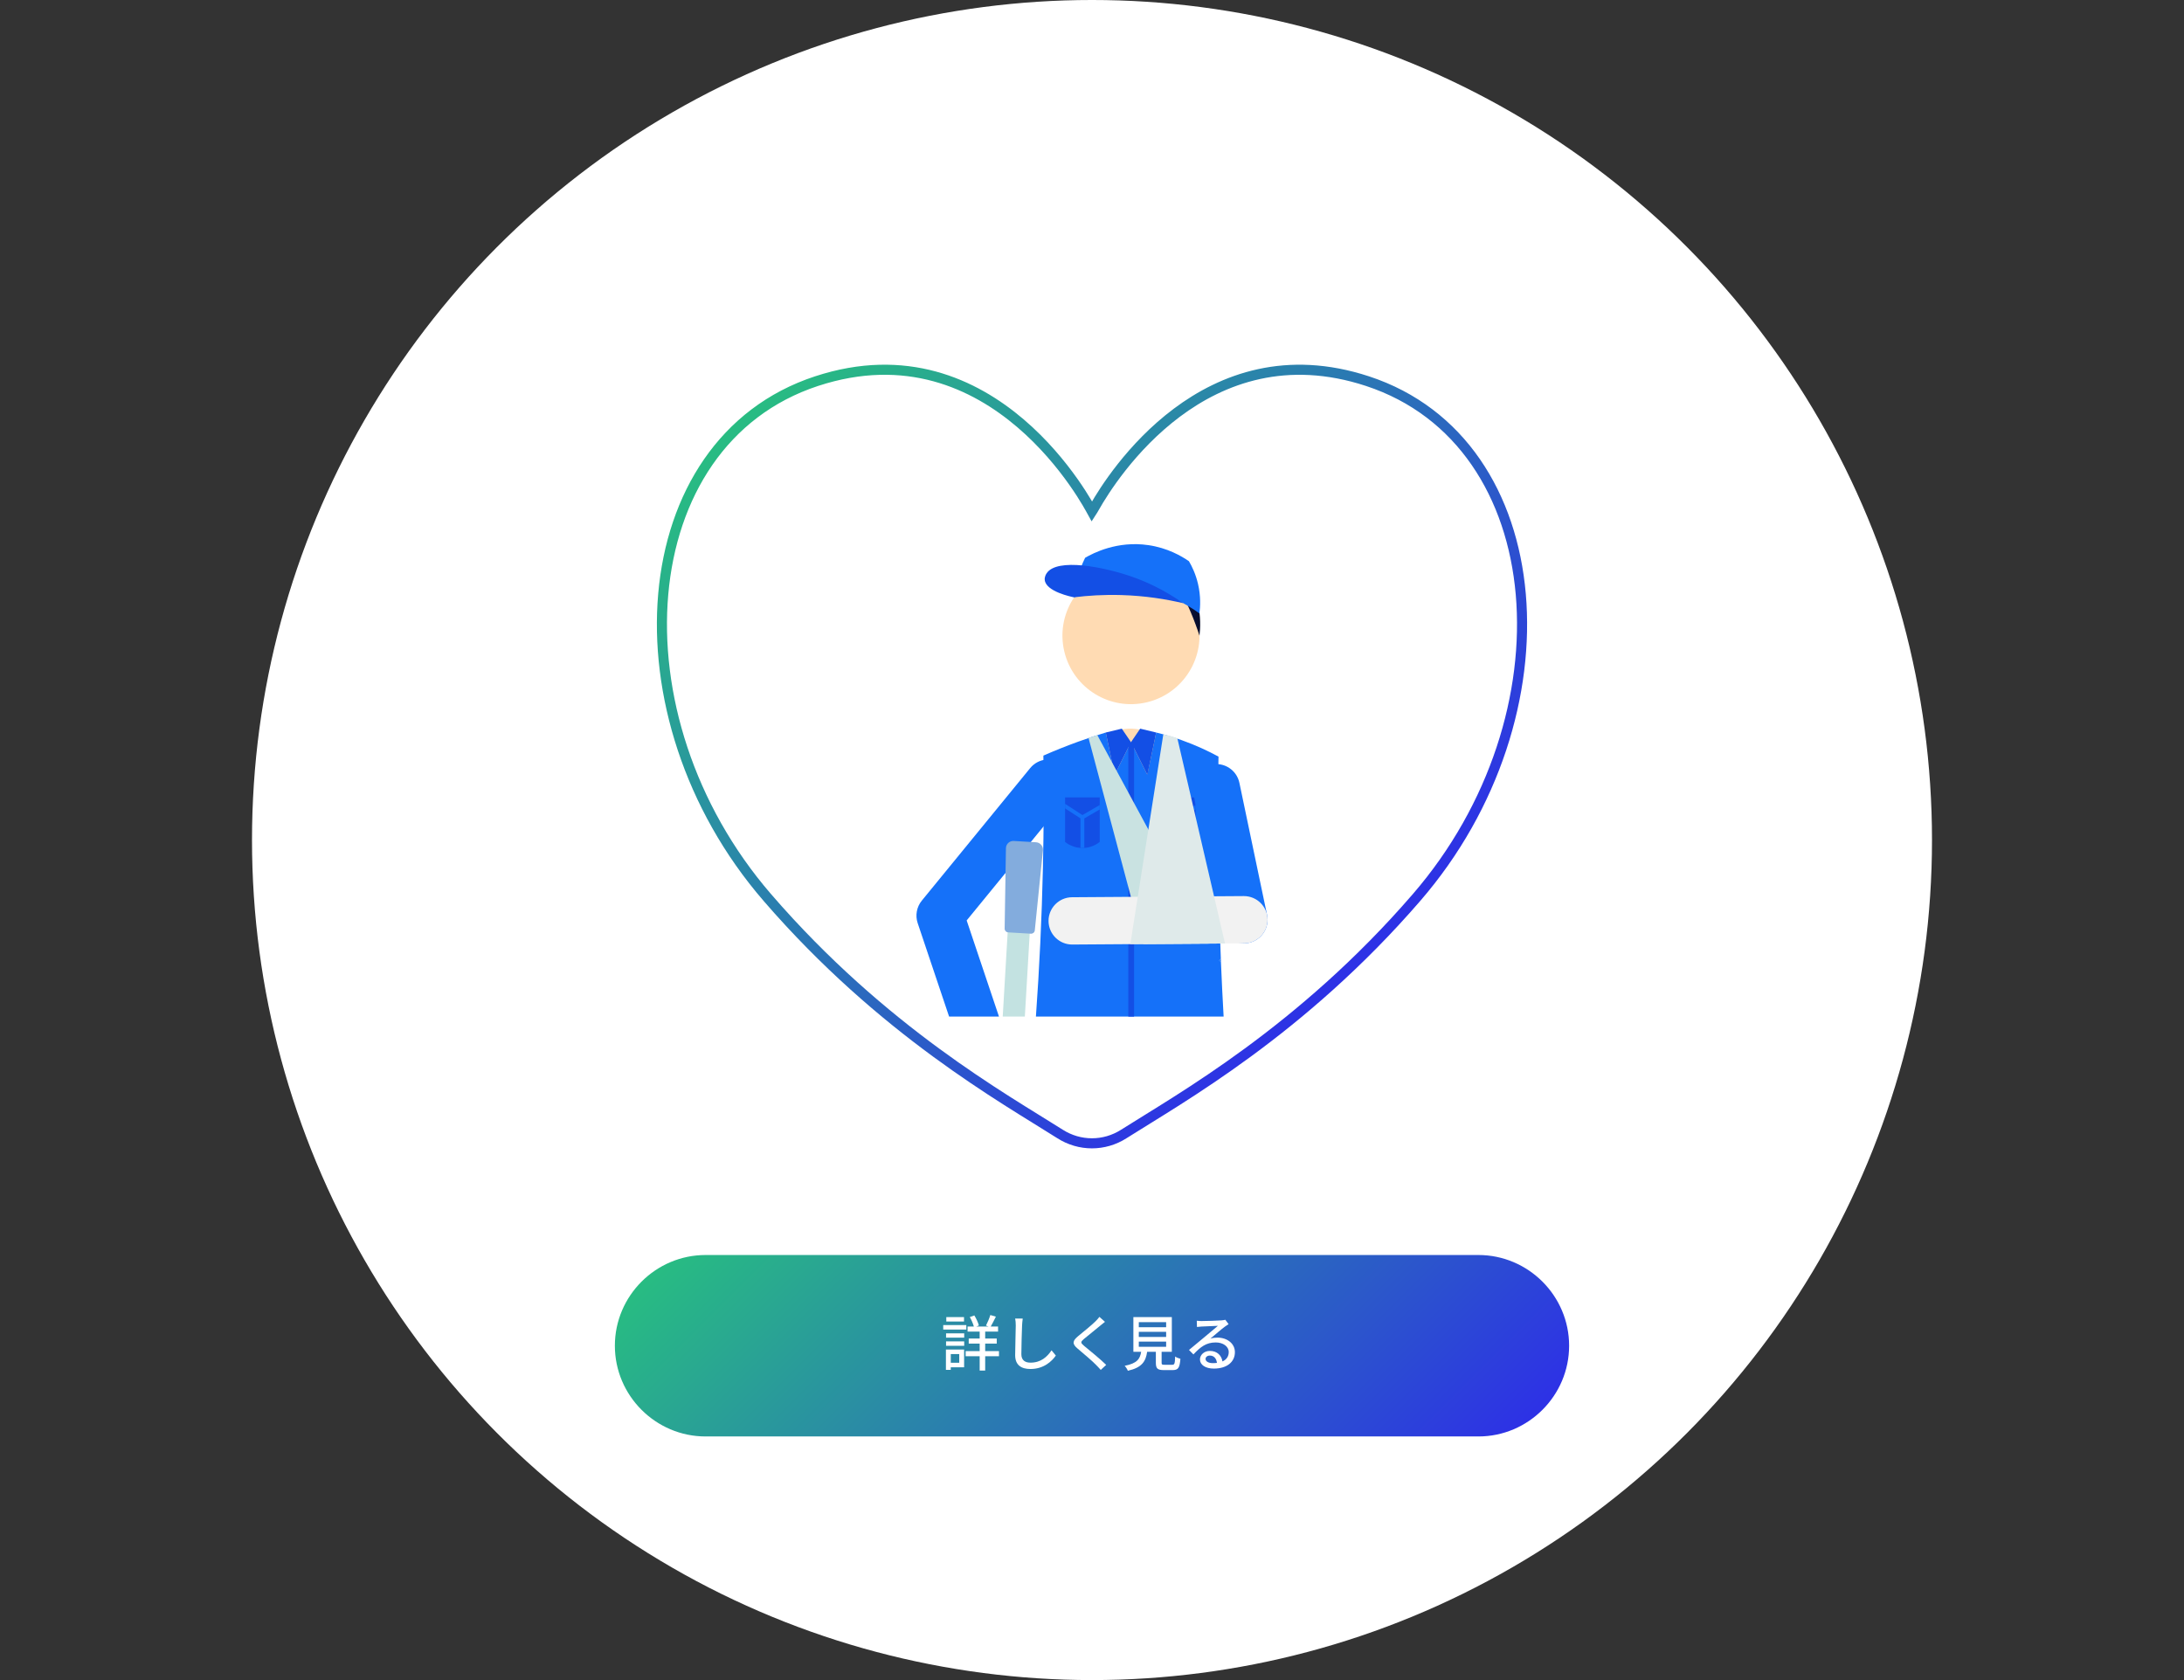
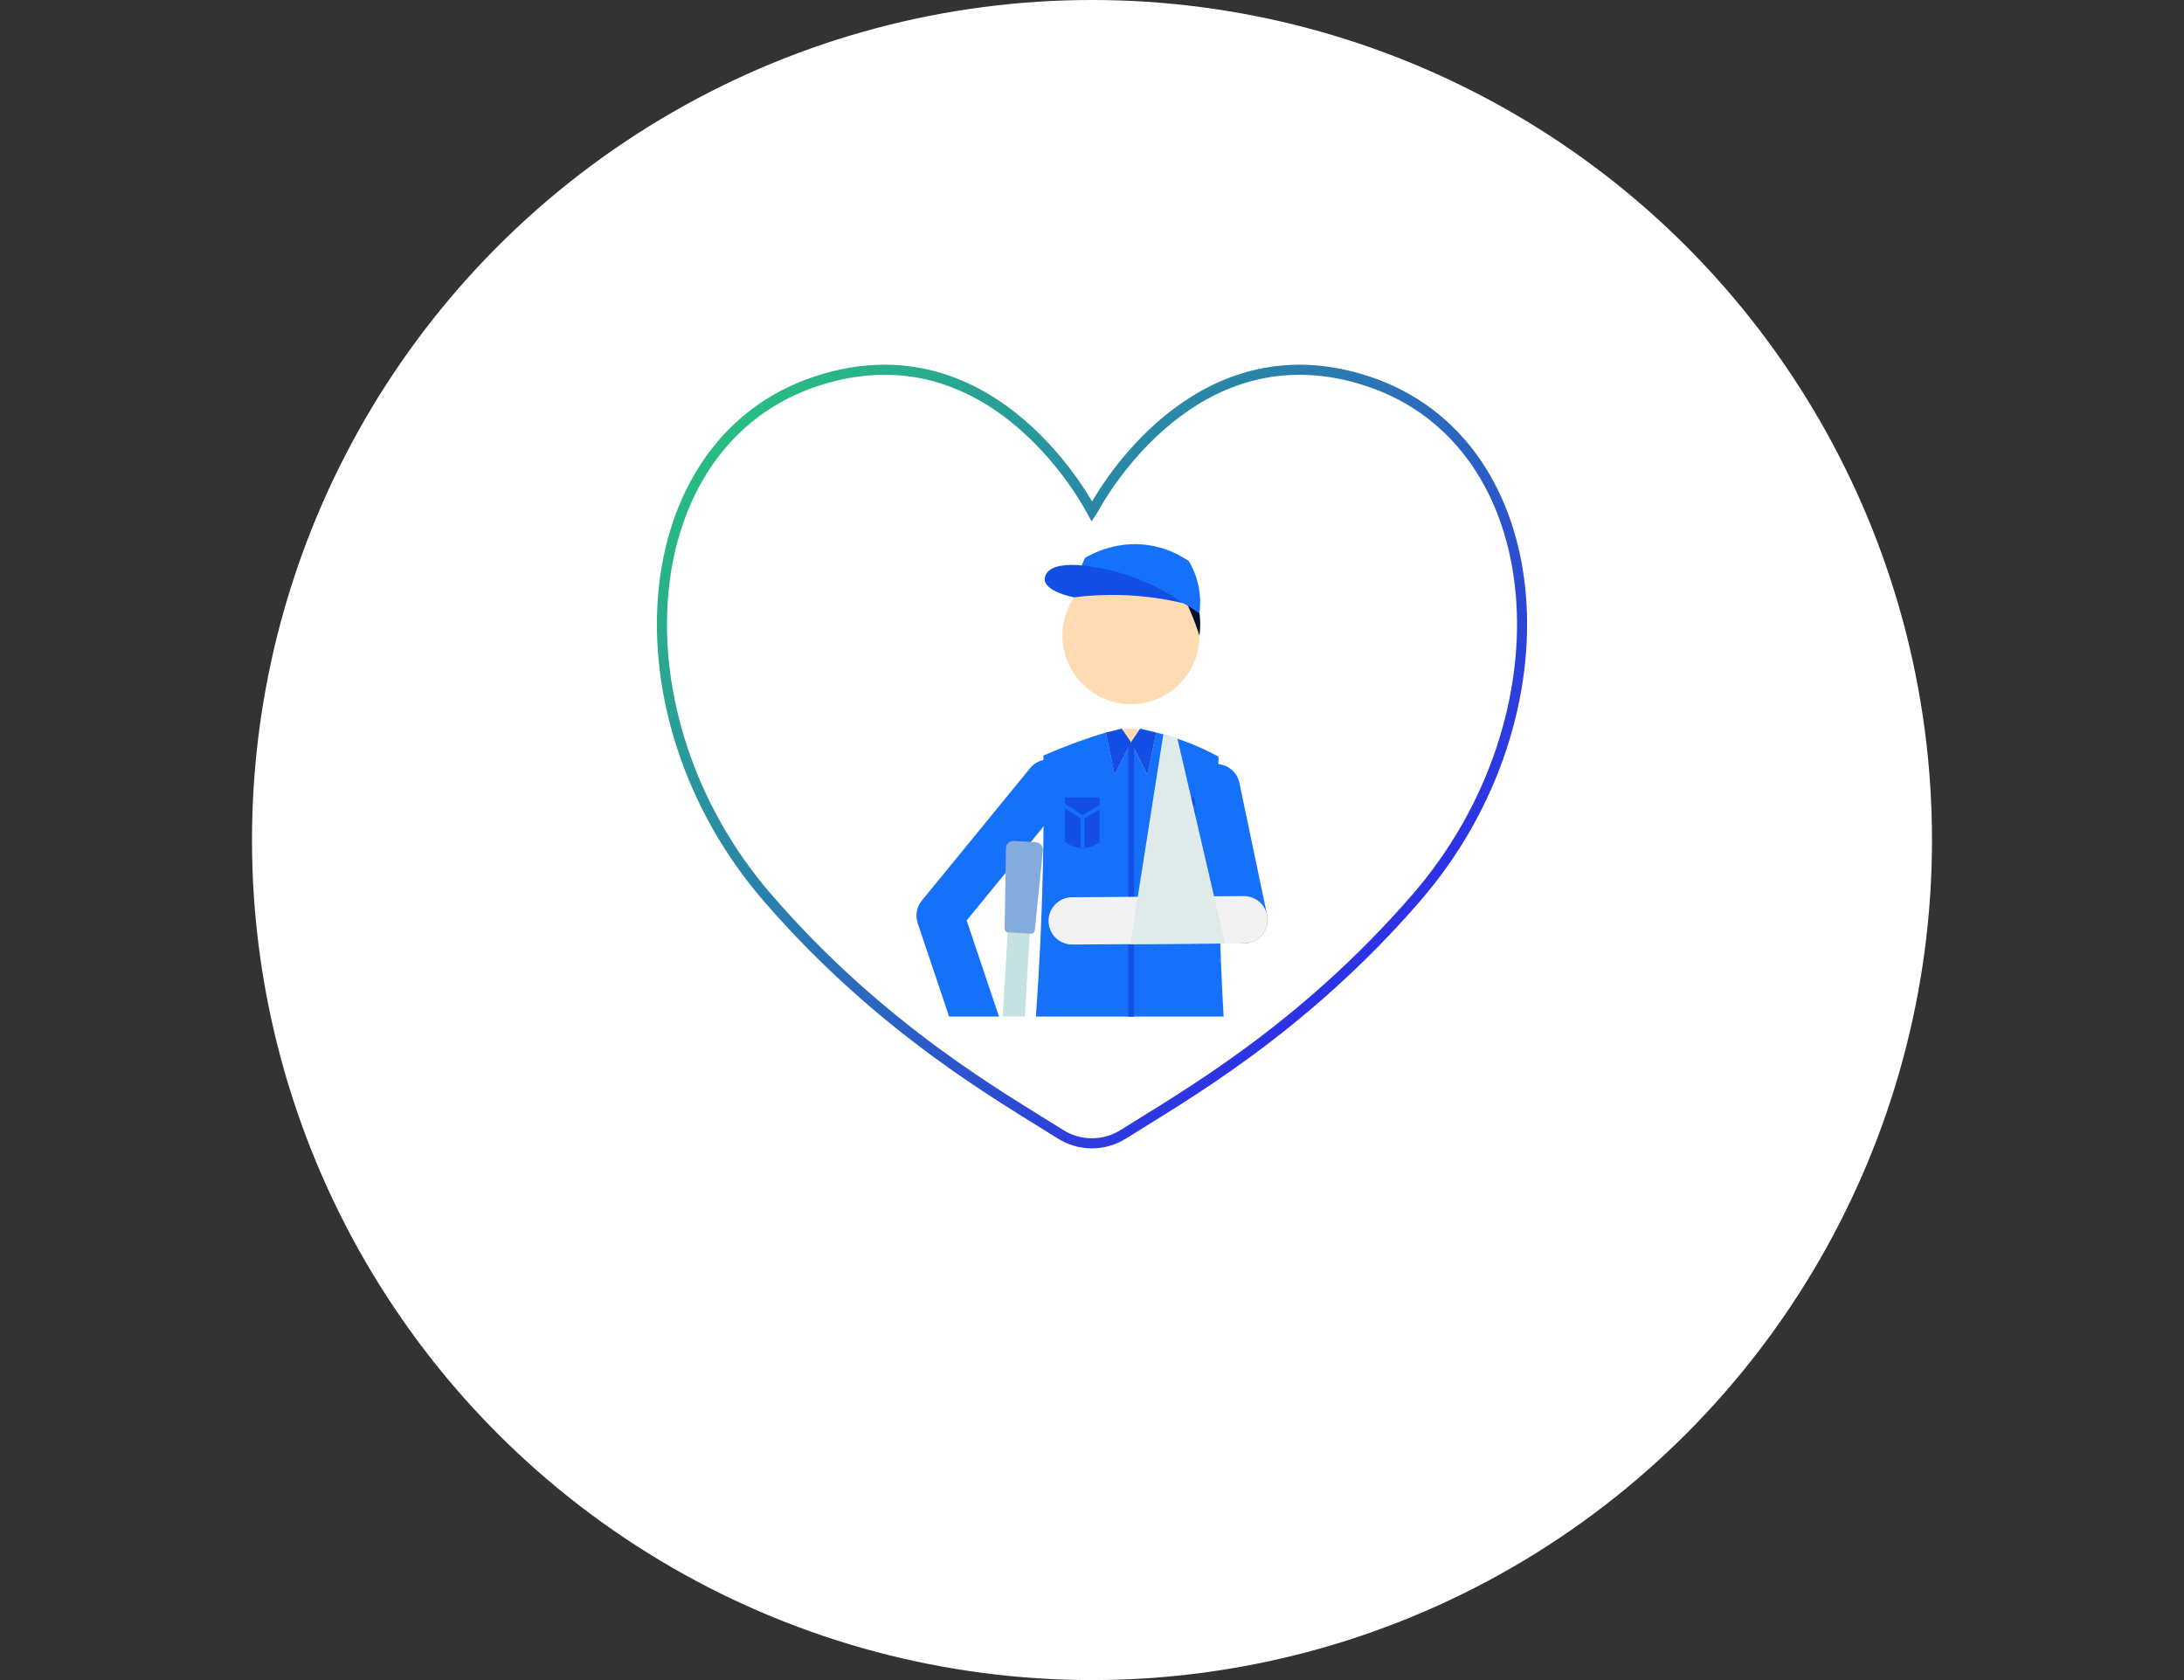
<svg xmlns="http://www.w3.org/2000/svg" xmlns:xlink="http://www.w3.org/1999/xlink" id="_レイヤー_2" viewBox="0 0 1300 1000">
  <rect x="0" y="0" width="1300" height="1000" fill="#333333" stroke="none" />
  <defs>
    <style>.cls-1{fill:#fff;}.cls-2{fill:#c3e2e1;}.cls-3{fill:#1571f9;}.cls-4{fill:#134fe5;}.cls-5{fill:#c9e2e1;}.cls-6{fill:#83acdd;}.cls-7{fill:url(#_名称未設定グラデーション_18);}.cls-8{fill:#ffdbb3;}.cls-9,.cls-10{fill:none;}.cls-11{fill:#dfeaea;}.cls-12{fill:url(#_名称未設定グラデーション_3);}.cls-13{fill:#f2f2f2;}.cls-10{stroke:url(#_名称未設定グラデーション_18-2);stroke-miterlimit:10;stroke-width:6px;}</style>
    <linearGradient id="_名称未設定グラデーション_18" x1="496.86" y1="647.86" x2="803.14" y2="954.14" gradientUnits="userSpaceOnUse">
      <stop offset="0" stop-color="#28bc82" />
      <stop offset="1" stop-color="#2d31e6" />
    </linearGradient>
    <linearGradient id="_名称未設定グラデーション_18-2" x1="476.37" y1="212.97" x2="823.6" y2="560.21" xlink:href="#_名称未設定グラデーション_18" />
    <linearGradient id="_名称未設定グラデーション_3" x1="653.83" y1="357.09" x2="728.94" y2="354" gradientUnits="userSpaceOnUse">
      <stop offset="0" stop-color="#1e3acc" />
      <stop offset="1" stop-color="#000" />
    </linearGradient>
  </defs>
  <g id="_レイヤー_1-2">
    <rect class="cls-9" width="1300" height="1000" />
    <circle class="cls-1" cx="650" cy="500" r="500" />
-     <path class="cls-7" d="m934,801c0,29.7-24.3,54-54,54h-460c-29.7,0-54-24.3-54-54h0c0-29.7,24.3-54,54-54h460c29.7,0,54,24.3,54,54h0Z" />
    <path class="cls-1" d="m575.19,791.38h-13.75v-2.66h13.75v2.66Zm-1.3,22.46h-7.96v1.51h-2.88v-12.09h10.83v10.58Zm-10.76-20.23h10.8v2.59h-10.8v-2.59Zm0,4.79h10.8v2.63h-10.8v-2.63Zm10.69-11.81h-10.55v-2.63h10.55v2.63Zm-7.88,19.37v5.18h5.04v-5.18h-5.04Zm28.69,1.3h-8.21v8.53h-3.28v-8.53h-8.35v-3.06h8.35v-4.46h-6.52v-3.02h6.52v-4.14h-7.2v-3.02h3.74c-.47-1.66-1.4-3.89-2.41-5.62l2.7-.97c1.15,1.87,2.3,4.32,2.7,5.98l-1.51.61h7.24l-1.51-.54c.86-1.69,2.05-4.39,2.59-6.3l3.31.97c-1.04,2.05-2.12,4.28-3.06,5.87h4.36v3.02h-7.67v4.14h6.88v3.02h-6.88v4.46h8.21v3.06Z" />
    <path class="cls-1" d="m608.78,784.83c-.22,1.3-.32,2.81-.4,4.07-.14,3.96-.43,12.17-.43,17.13,0,3.74,2.38,5.04,5.44,5.04,6.26,0,9.97-3.53,12.53-7.34l2.56,3.13c-2.38,3.38-7.16,7.99-15.15,7.99-5.43,0-9.07-2.34-9.07-8.24,0-5.08.36-14.25.36-17.71,0-1.48-.11-2.92-.36-4.1l4.54.04Z" />
    <path class="cls-1" d="m657.74,786.77c-.9.68-2.02,1.66-2.74,2.2-2.38,2.02-7.31,5.9-9.83,8.03-2.05,1.76-2.05,2.23.07,4.03,2.99,2.48,9.72,7.92,13.21,11.37l-3.24,2.99c-.86-1.01-1.87-1.98-2.74-2.92-1.94-2.09-7.7-6.95-10.98-9.72-3.46-2.88-3.1-4.64.25-7.45,2.74-2.3,7.92-6.41,10.33-8.82.83-.86,1.87-1.91,2.34-2.66l3.31,2.95Z" />
    <path class="cls-1" d="m697.73,812.33c1.4,0,1.62-.58,1.76-4.93.72.61,2.2,1.12,3.13,1.37-.4,5.4-1.33,6.73-4.57,6.73h-5.33c-3.78,0-4.71-1.01-4.71-4.39v-6.51h-5.18c-.83,5.72-3.06,9.39-11.48,11.3-.32-.86-1.22-2.27-1.91-2.95,7.38-1.44,9.14-4.07,9.83-8.35h-4.64v-20.63h22.89v20.63h-6.08v6.51c0,1.08.25,1.22,1.69,1.22h4.61Zm-19.87-22.35h16.27v-3.02h-16.27v3.02Zm0,5.79h16.27v-3.06h-16.27v3.06Zm0,5.87h16.27v-3.1h-16.27v3.1Z" />
    <path class="cls-1" d="m731.32,788.14c-.72.47-1.55,1.01-2.2,1.48-1.84,1.3-6.16,5.08-8.67,7.16,1.44-.47,2.81-.61,4.21-.61,5.98,0,10.4,3.67,10.4,8.64,0,5.72-4.57,9.79-12.56,9.79-4.93,0-8.24-2.23-8.24-5.44,0-2.63,2.41-5.08,5.9-5.08,4.43,0,6.98,2.84,7.49,6.26,2.41-1.08,3.74-2.99,3.74-5.58,0-3.35-3.38-5.72-7.74-5.72-5.69,0-9.07,2.66-13.28,7.13l-2.63-2.66c2.77-2.27,7.24-6.01,9.32-7.74,1.98-1.66,6.08-5.08,7.88-6.62-1.87.07-7.96.32-9.83.43-.9.07-1.84.14-2.63.25l-.11-3.71c.9.11,1.98.18,2.84.18,1.87,0,9.93-.22,11.88-.4,1.22-.14,1.87-.22,2.27-.36l1.94,2.59Zm-6.95,23.07c-.29-2.63-1.83-4.36-4.21-4.36-1.48,0-2.56.86-2.56,1.98,0,1.55,1.84,2.52,4.25,2.52.9,0,1.73-.04,2.52-.14Z" />
    <path class="cls-10" d="m456.71,534.17c68.7,79.5,140.9,119.6,174.3,140.8,11.6,7.4,26.3,7.4,37.9,0,33.4-21.2,105.6-61.3,174.3-140.8,93.5-108.1,81.6-270.9-29.2-307.3-96.4-31.7-152.2,56.9-162.3,74.7-1,1.6-1.5,2.7-1.7,3-1-1.8-57.8-112.6-164-77.7-110.8,36.4-122.7,199.2-29.3,307.3Z" />
    <g id="all">
      <polygon class="cls-2" points="613.22 550.62 600.1 549.84 596.86 605.09 610.03 605.09 613.22 550.62" />
      <circle class="cls-8" cx="673.19" cy="378.37" r="40.79" transform="translate(-70.05 168.74) rotate(-13.59)" />
      <path class="cls-12" d="m640.84,353.64s0,0,0,0c-.2-1.45-.62-5.86,1.94-10.5,2.35-4.26,5.86-6.26,7.21-6.93,3.96-1.26,9.52-2.68,16.28-3.27,3.63-.32,9.82-.82,17.54.56,7.96,1.41,16.25,2.8,22.18,9.55,4.27,4.86,5.63,10.46,6.88,15.63,2,8.25,1.65,15.29,1.11,19.71-1.41-4.37-3.12-9.07-5.2-13.99-2.05-4.85-4.19-9.28-6.3-13.29-21.83,1.8-32.89-.08-38.96-2.45-1.22-.48-4.82-1.98-9.47-1.55-5.79.54-10.27,3.79-13.21,6.54Z" />
      <path class="cls-3" d="m713.94,365.12c-6.19-4.54-22.54-15.22-45.43-15.34-12.65-.07-22.8,3.11-29.23,5.76.44-4.73,1.46-10.47,3.71-16.7.9-2.5,1.9-4.77,2.91-6.83,4.68-2.73,19.07-10.28,37.72-7.53,11.32,1.67,19.57,6.44,24.09,9.57,1.83,3.12,4.03,7.67,5.39,13.49,1.71,7.32,1.38,13.57.84,17.59Z" />
      <path class="cls-4" d="m704.33,359.06c-12.02-8.46-22.81-13.06-30.11-15.64-17.06-6.01-44.96-11.48-51.19-2.24-.28.42-1.36,2.02-1.16,4.01.69,6.95,15.95,10.06,17.41,10.34,8.16-1.02,17.64-1.65,28.15-1.34,14.35.42,26.81,2.47,36.89,4.86Z" />
      <path class="cls-8" d="m682.68,435.23c-4.86-1.48-9.48-1.53-9.48-1.53-1.76-.02-5.07.1-9.78,1.43-6.34,1.79-16.83,4.74-25.7,13.27-4.77,4.59-7.98,9.75-10.15,14.71h82.35c-11.7-16.31-22.05-26.29-27.24-27.88Z" />
      <path class="cls-3" d="m575.39,547.87l59.59-72.86c4.92-6.02,4.03-14.88-1.98-19.8-6.02-4.92-14.88-4.03-19.8,1.98l-64.51,78.88c-3.06,3.75-3.99,8.8-2.45,13.39l18.7,55.63h29.69l-19.23-57.23Z" />
      <path class="cls-3" d="m726.76,572.54l-1.04-.94.97-1.03c-.74-18.24-1.25-36.85-1.51-55.82-.11-8.4-.17-16.73-.18-24.98-.02-12.33.06-24.49.25-36.49.02-.98.04-1.96.05-2.94-6.18-3.35-13.49-6.77-21.87-9.77-5.37-1.92-10.48-3.41-15.22-4.57l-3.09,14.69c-.75,3.45-1.5,6.89-2.25,10.34-3.23-6.43-6.44-12.86-9.67-19.29-3.22,6.43-6.43,12.86-9.66,19.29l-2.25-10.33-3.09-14.7c-5.2,1.58-10.59,3.36-16.15,5.36-7.47,2.7-14.47,5.53-20.99,8.39.31,21.46.25,43.55-.26,66.23-.68,30.82-2.13,60.54-4.18,89.1h111.73c-.61-10.72-1.15-21.57-1.6-32.56Z" />
      <path class="cls-3" d="m726.76,572.54l-1.04-.94.97-1.03c.02.66.05,1.32.08,1.97Z" />
      <path class="cls-4" d="m711.64,501.13c-1.13.9-4.64,3.46-9.82,3.61-5.78.17-9.75-2.77-10.8-3.61v-26.51h20.62v26.51Z" />
      <path class="cls-3" d="m711.64,481.81v-2.64l-10.28,5.97-10.34-6.7v2.72l9.17,5.94v17.6c.53.04,1.07.06,1.63.04.22,0,.44-.02.65-.04v-17.57l9.17-5.33Z" />
      <path class="cls-4" d="m654.59,501.13c-1.13.9-4.64,3.46-9.82,3.61-5.78.17-9.75-2.77-10.8-3.61v-26.51h20.62v26.51Z" />
      <path class="cls-3" d="m654.59,481.81v-2.64l-10.28,5.97-10.34-6.7v2.72l9.17,5.94v17.6c.53.04,1.07.06,1.63.04.22,0,.44-.02.65-.04v-17.57l9.17-5.33Z" />
      <rect class="cls-4" x="671.62" y="441.88" width="3.42" height="163.21" />
      <path class="cls-4" d="m673.21,441.74c1.82-2.68,3.65-5.36,5.47-8.03l9.54,2.29-5.28,25.16c-3.24-6.47-6.48-12.94-9.72-19.41Z" />
      <path class="cls-4" d="m673.21,441.74c-1.82-2.68-3.65-5.36-5.47-8.03l-9.54,2.29,5.28,25.16c3.24-6.47,6.48-12.94,9.72-19.41Z" />
      <path class="cls-6" d="m613.64,555.75l-13.57-.8c-1.17-.07-2.09-1.05-2.07-2.23l.77-47.86c.04-2.5,2.15-4.46,4.65-4.31l13.26.78c2.5.15,4.37,2.34,4.11,4.83l-4.84,47.62c-.12,1.17-1.14,2.04-2.31,1.97Z" />
      <path class="cls-3" d="m754.2,544.54l-16.46-78.57c-1.59-7.61-9.05-12.48-16.66-10.89-7.61,1.59-12.48,9.05-10.89,16.66l16.46,78.57c1.39,6.63,7.24,11.19,13.76,11.19.96,0,1.93-.1,2.9-.3,7.61-1.59,12.48-9.05,10.89-16.66Z" />
-       <path class="cls-5" d="m653.16,437.53c22.37,41.37,44.73,82.74,67.1,124.12-13.2.09-26.41.17-39.61.26-10.91-40.9-21.81-81.79-32.72-122.69,1.74-.56,3.48-1.12,5.23-1.68Z" />
      <path class="cls-13" d="m740.43,533.36s-.07,0-.1,0l-102.22.69c-7.77.05-14.03,6.4-13.98,14.17.05,7.74,6.34,13.98,14.07,13.98.03,0,.07,0,.1,0l102.22-.69c7.77-.05,14.03-6.4,13.98-14.17-.05-7.74-6.34-13.98-14.07-13.98Z" />
      <path class="cls-11" d="m692.45,437.11c-6.54,41.62-13.08,83.23-19.63,124.85,18.79-.13,37.57-.25,56.36-.38-9.46-40.71-18.91-81.43-28.37-122.14-1.55-.61-3.31-1.2-5.27-1.69-1.08-.27-2.11-.48-3.09-.64Z" />
    </g>
  </g>
</svg>